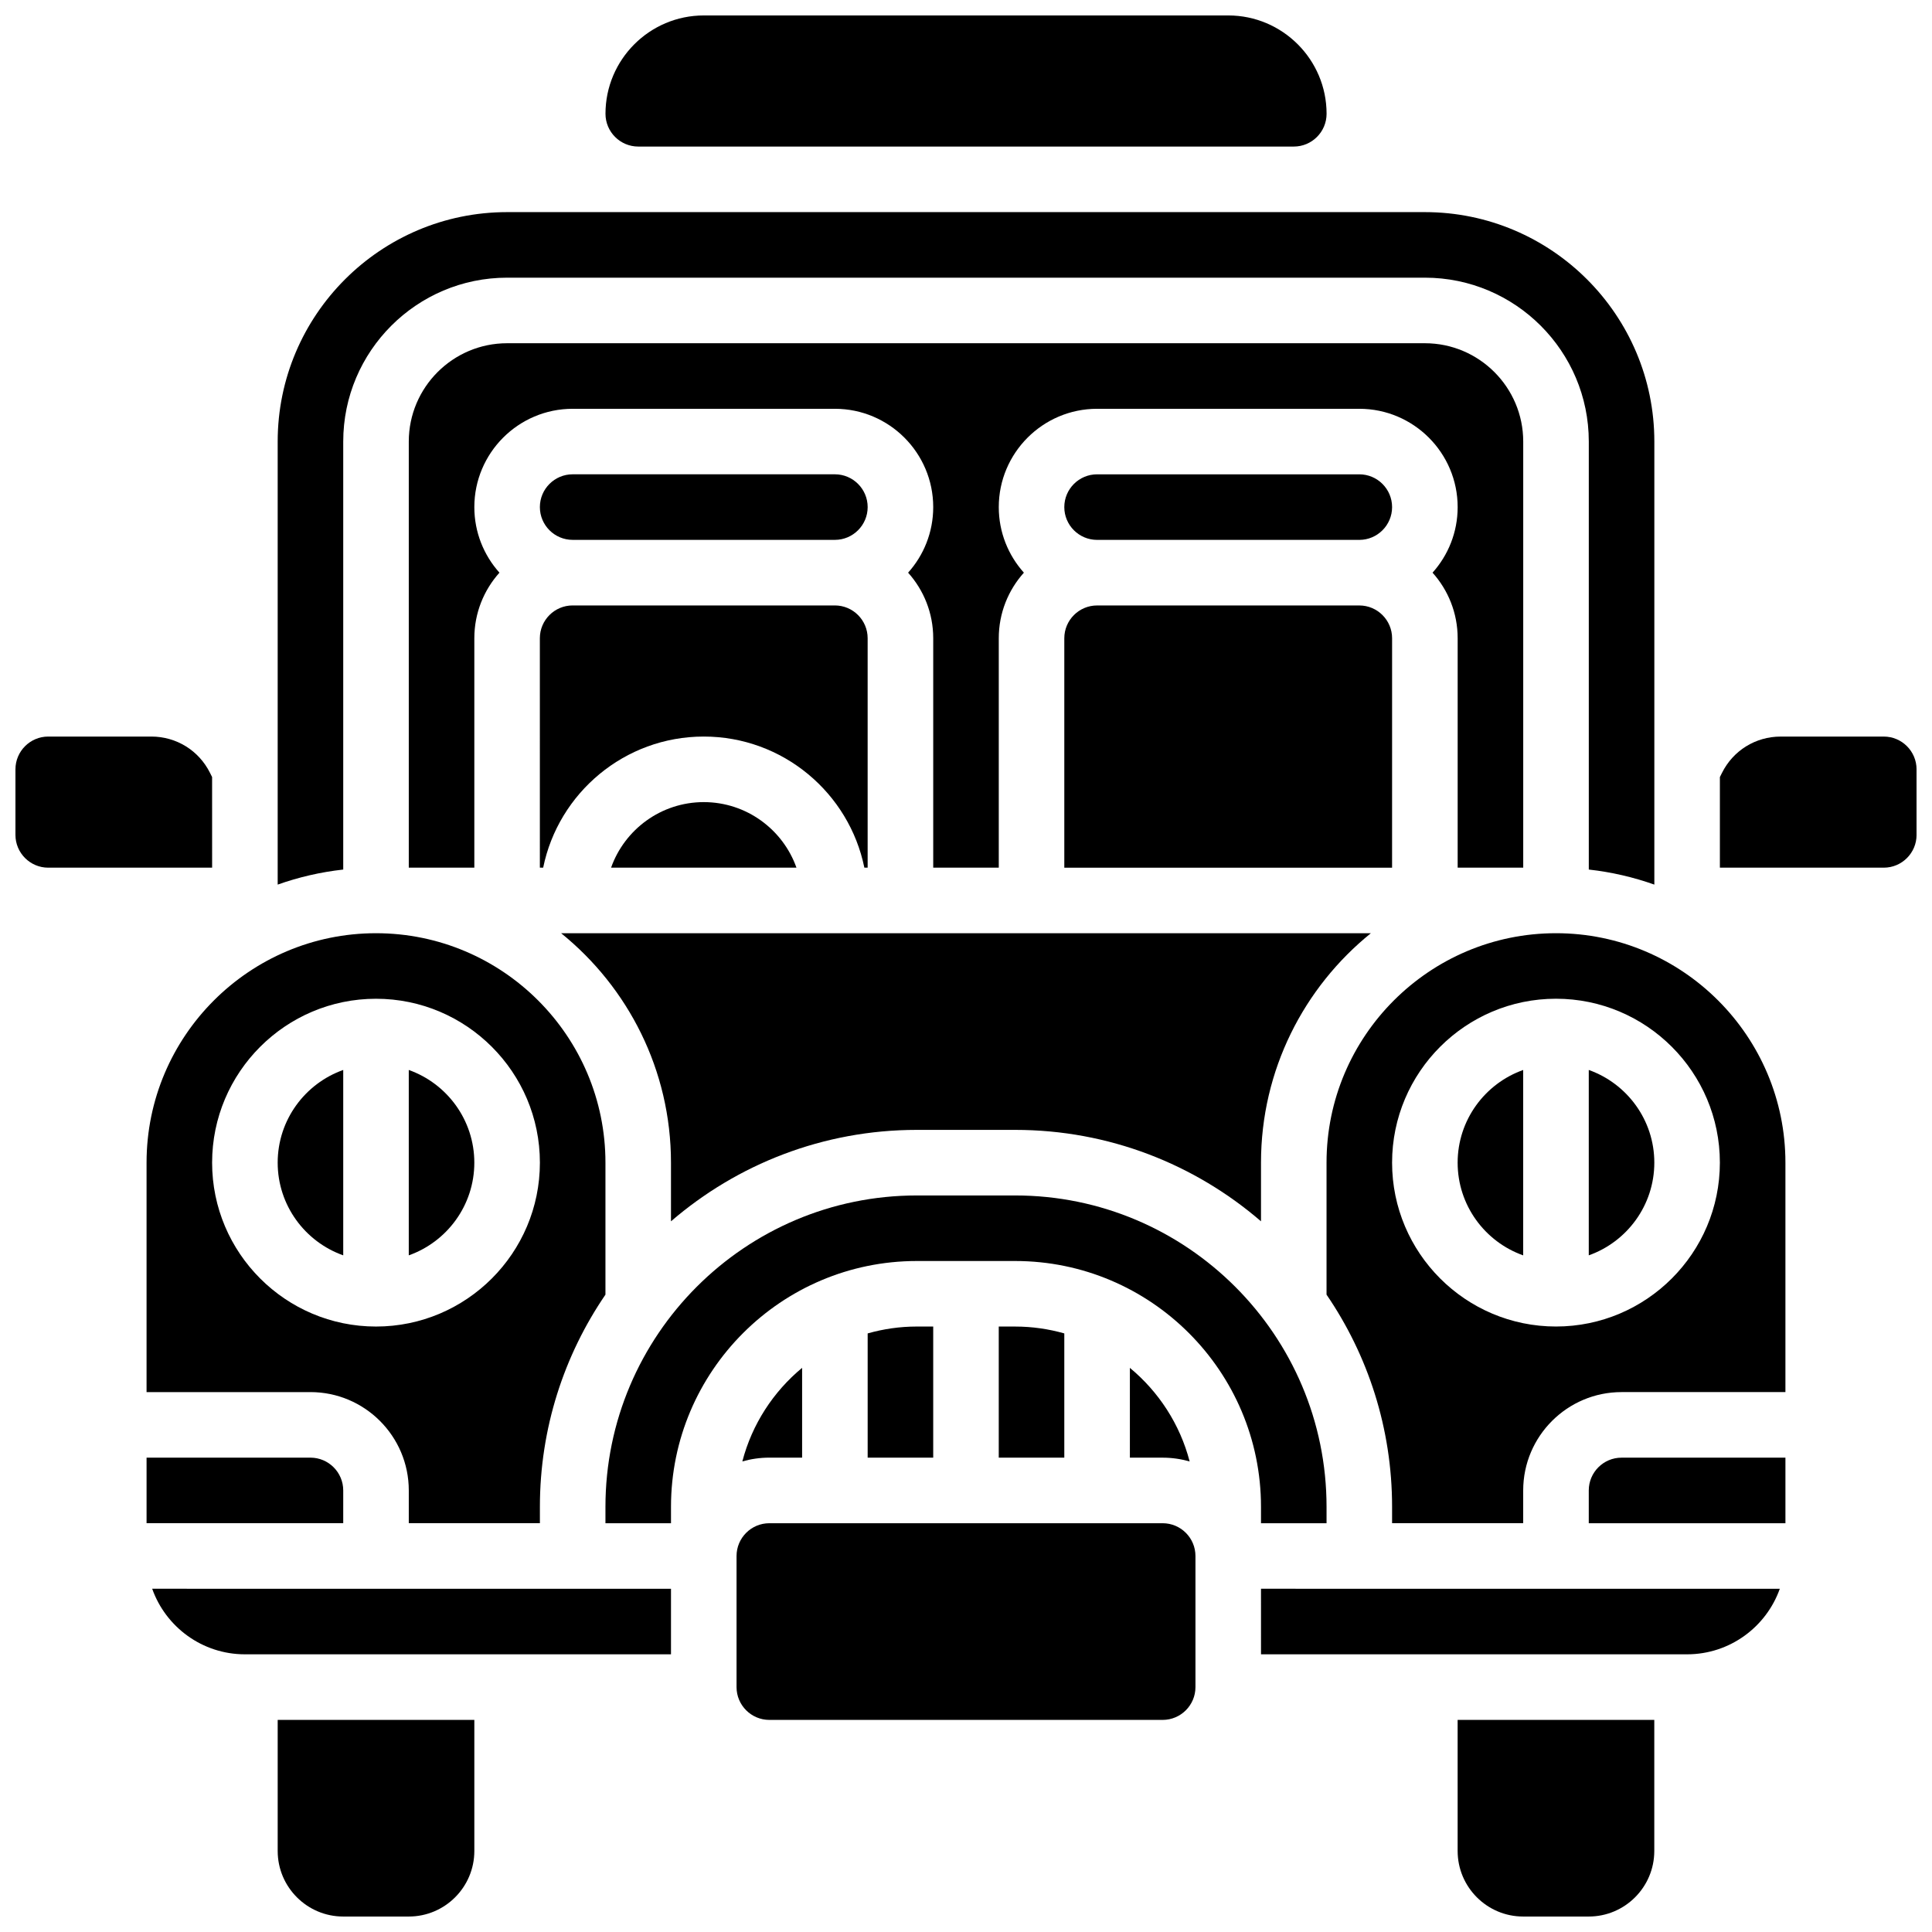
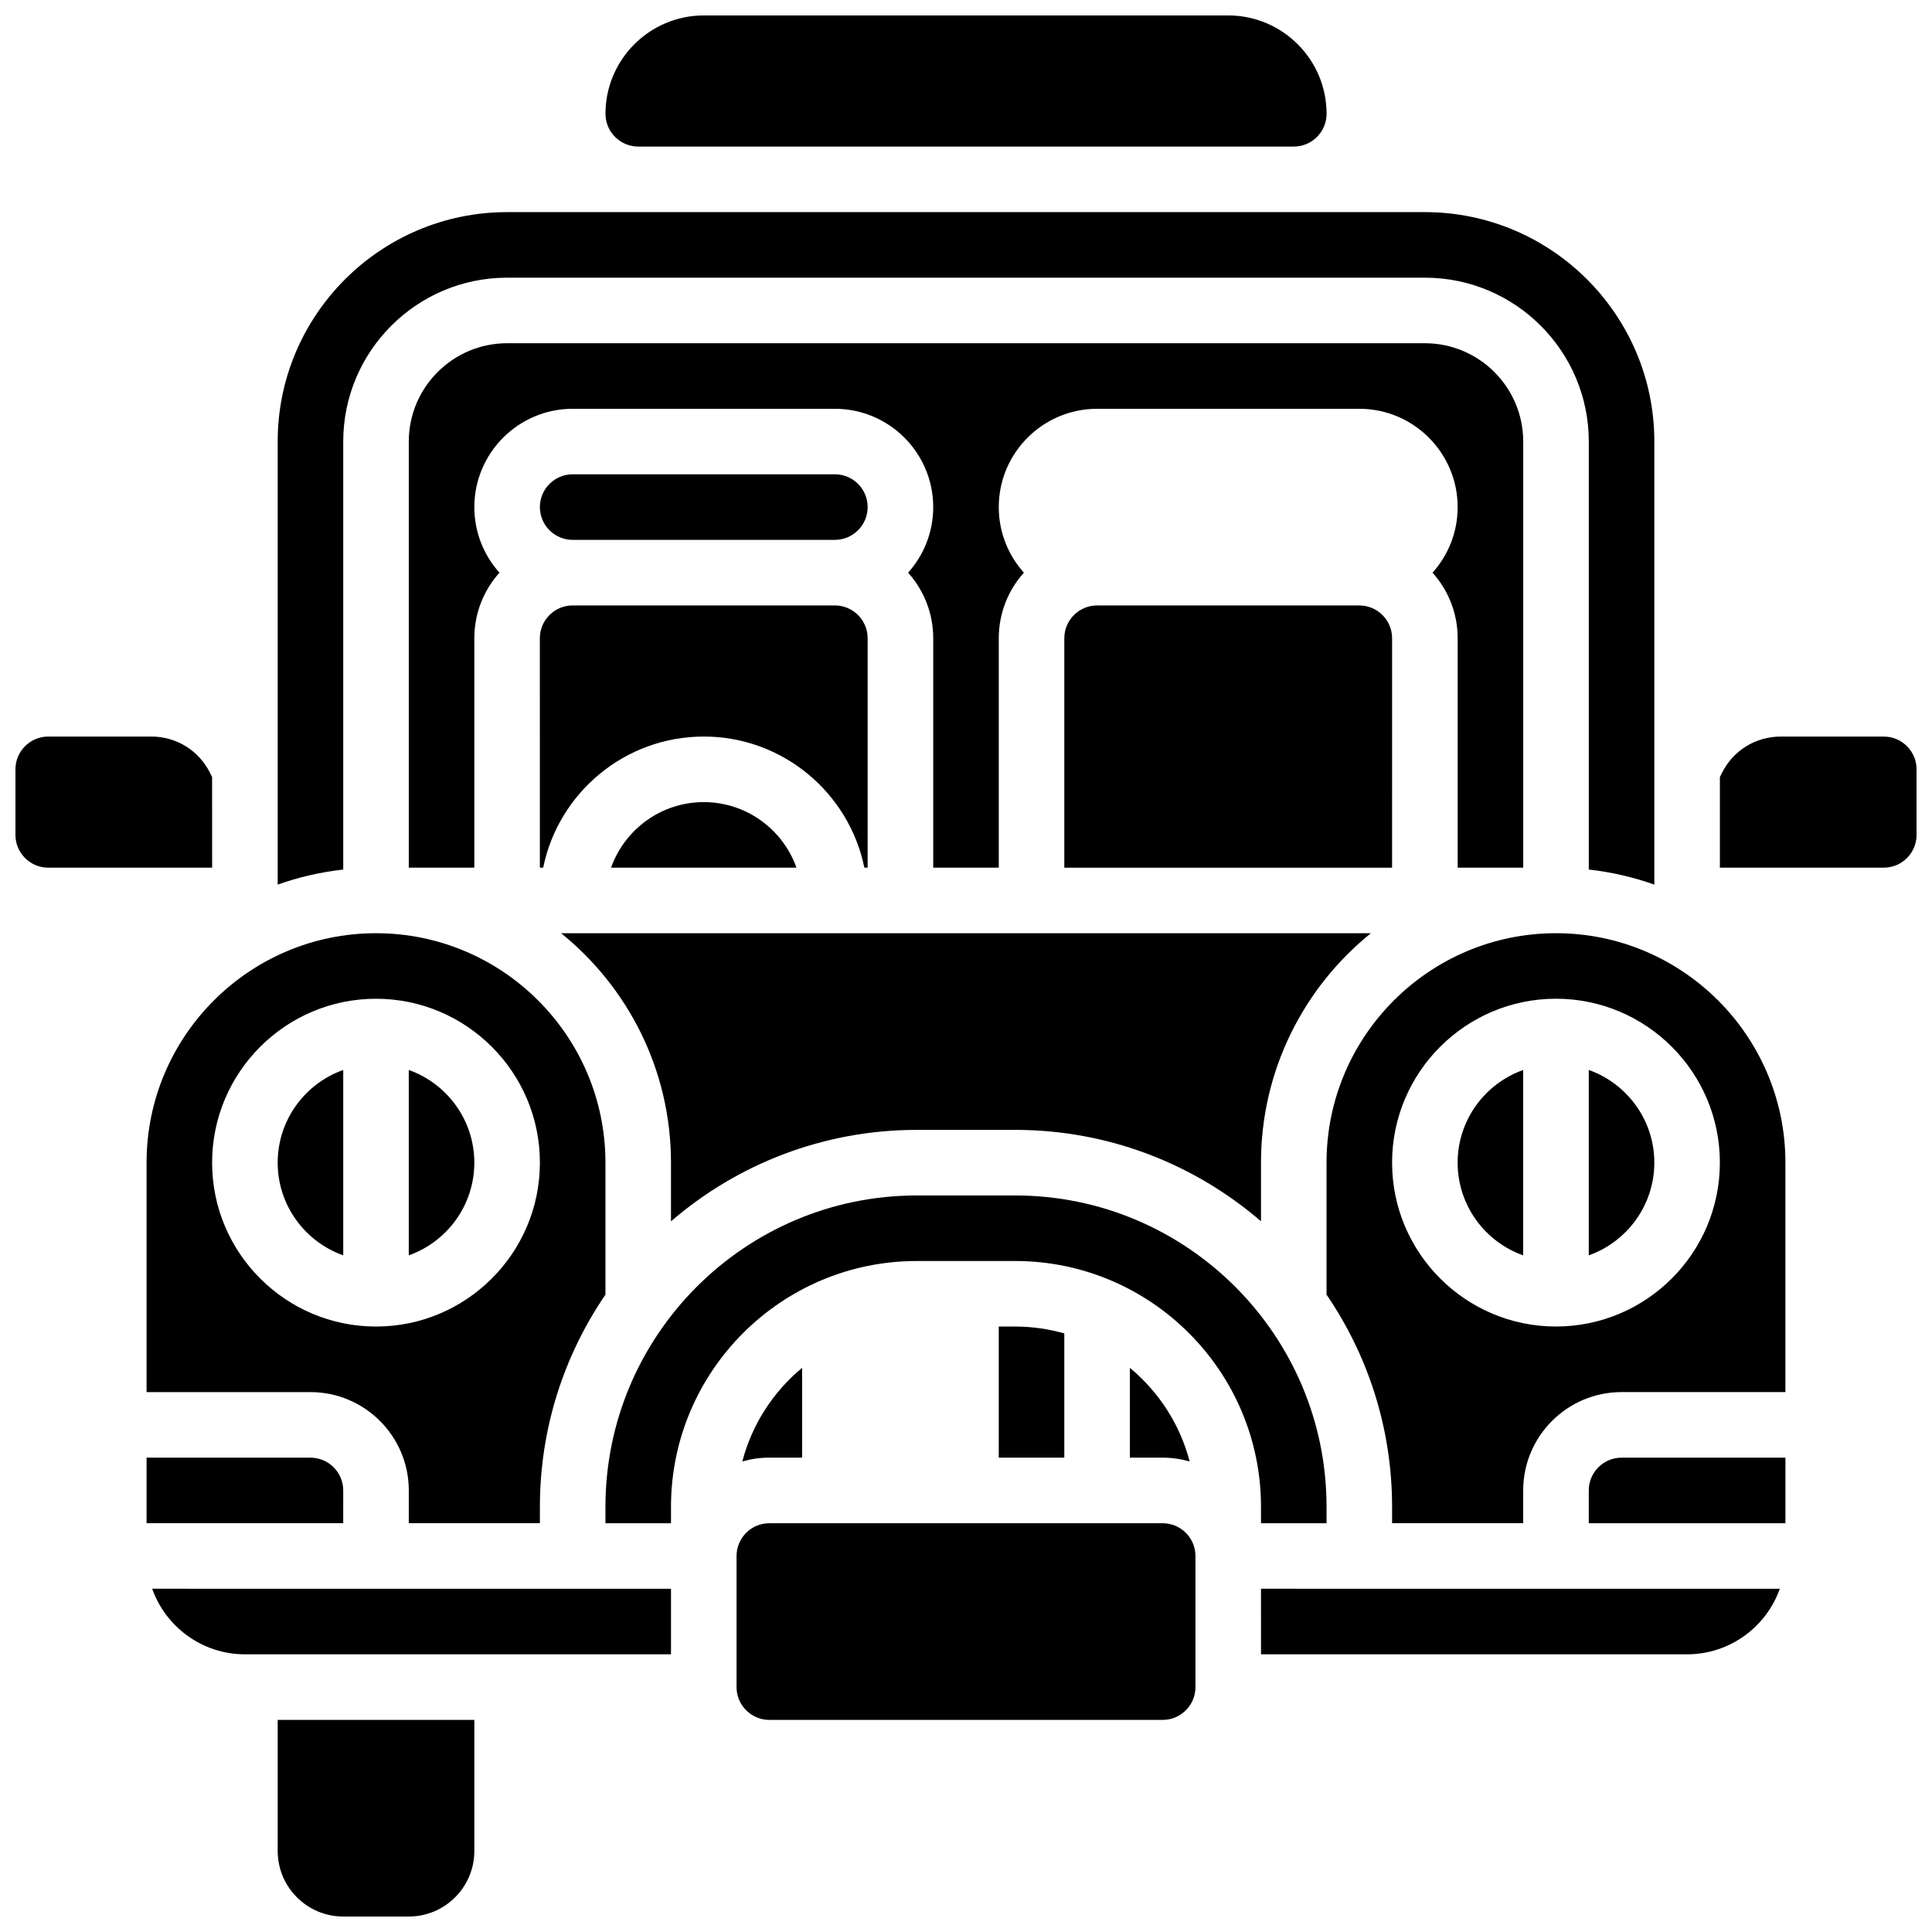
<svg xmlns="http://www.w3.org/2000/svg" width="800px" height="800px" version="1.1" viewBox="144 144 512 512">
  <defs>
    <clipPath id="e">
      <path d="m148.09 339h52.906v35h-52.906z" />
    </clipPath>
    <clipPath id="d">
      <path d="m217 599h53v52.902h-53z" />
    </clipPath>
    <clipPath id="c">
      <path d="m304 148.09h192v34.906h-192z" />
    </clipPath>
    <clipPath id="b">
      <path d="m530 599h53v52.902h-53z" />
    </clipPath>
    <clipPath id="a">
      <path d="m599 339h52.902v35h-52.902z" />
    </clipPath>
  </defs>
  <path d="m512.92 313.14c0-4.789-3.898-8.688-8.688-8.688h-69.492c-4.789 0-8.688 3.898-8.688 8.688v60.805h86.863z" />
  <path d="m269.7 452.12c0-11.324-7.262-20.98-17.371-24.566v49.129c10.109-3.586 17.371-13.238 17.371-24.562z" />
-   <path d="m504.23 269.7h-69.492c-4.789 0-8.688 3.898-8.688 8.688s3.898 8.688 8.688 8.688h69.492c4.789 0 8.688-3.898 8.688-8.688s-3.898-8.688-8.688-8.688z" />
  <g clip-path="url(#e)">
    <path d="m200.21 349.93-0.566-1.133c-2.961-5.922-8.914-9.602-15.539-9.602h-27.324c-4.789 0-8.688 3.898-8.688 8.688v17.371c0 4.789 3.898 8.688 8.688 8.688h43.434z" />
  </g>
  <path d="m234.96 538.98c0-4.789-3.898-8.688-8.688-8.688h-43.43v17.371h52.117z" />
  <path d="m234.96 476.68v-49.129c-10.109 3.586-17.371 13.242-17.371 24.566 0 11.32 7.262 20.973 17.371 24.562z" />
  <g clip-path="url(#d)">
    <path d="m217.59 634.53c0 9.578 7.793 17.371 17.371 17.371h17.371c9.578 0 17.371-7.793 17.371-17.371v-34.746h-52.113z" />
  </g>
  <path d="m182.84 512.92h43.434c14.367 0 26.059 11.691 26.059 26.059v8.688h34.746v-4.344c0-20.836 6.418-40.203 17.371-56.23v-34.977c0-33.527-27.277-60.805-60.805-60.805-33.527 0-60.805 27.277-60.805 60.805zm60.805-104.24c23.949 0 43.434 19.484 43.434 43.434 0 23.949-19.484 43.434-43.434 43.434s-43.434-19.484-43.434-43.434c0-23.949 19.484-43.434 43.434-43.434z" />
  <path d="m234.96 261.02c0-23.949 19.484-43.434 43.434-43.434h243.22c23.949 0 43.434 19.484 43.434 43.434v113.42c6.023 0.668 11.84 2.027 17.371 3.988v-117.41c0-33.527-27.277-60.805-60.805-60.805h-243.22c-33.527 0-60.805 27.277-60.805 60.805v117.41c5.535-1.965 11.352-3.32 17.371-3.988z" />
  <g clip-path="url(#c)">
    <path d="m313.14 182.84h173.73c4.789 0 8.688-3.898 8.688-8.688 0-14.367-11.691-26.059-26.059-26.059h-138.98c-14.367 0-26.059 11.691-26.059 26.059 0 4.789 3.894 8.688 8.688 8.688z" />
  </g>
  <path d="m547.67 373.94v-112.92c0-14.367-11.691-26.059-26.059-26.059h-243.22c-14.371 0-26.059 11.691-26.059 26.059v112.92h17.371v-60.805c0-6.668 2.519-12.758 6.656-17.371-4.137-4.613-6.656-10.703-6.656-17.371 0-14.367 11.691-26.059 26.059-26.059h69.492c14.371 0 26.059 11.691 26.059 26.059 0 6.668-2.519 12.758-6.656 17.371 4.137 4.613 6.656 10.703 6.656 17.371v60.805h17.371v-60.805c0-6.668 2.519-12.758 6.656-17.371-4.137-4.613-6.656-10.703-6.656-17.371 0-14.367 11.691-26.059 26.059-26.059h69.492c14.371 0 26.059 11.691 26.059 26.059 0 6.668-2.519 12.758-6.656 17.371 4.137 4.613 6.656 10.703 6.656 17.371v60.805z" />
  <path d="m386.97 443.43h26.059c24.871 0 47.645 9.137 65.148 24.23v-15.543c0-24.539 11.375-46.461 29.117-60.805h-214.59c17.742 14.344 29.113 36.266 29.113 60.805v15.543c17.504-15.09 40.277-24.23 65.148-24.23z" />
  <path d="m305.94 373.94h49.129c-3.586-10.109-13.242-17.371-24.566-17.371-11.32 0-20.977 7.262-24.562 17.371z" />
  <path d="m287.07 373.94h0.875c4.035-19.801 21.582-34.746 42.559-34.746 20.973 0 38.523 14.945 42.559 34.746h0.871v-60.805c0-4.789-3.898-8.688-8.688-8.688h-69.492c-4.789 0-8.688 3.898-8.688 8.688z" />
  <path d="m295.76 287.07h69.492c4.789 0 8.688-3.898 8.688-8.688 0-4.789-3.898-8.688-8.688-8.688h-69.492c-4.789 0-8.688 3.898-8.688 8.688 0 4.793 3.898 8.688 8.688 8.688z" />
  <path d="m565.04 538.98v8.688h52.117v-17.371h-43.434c-4.785-0.004-8.684 3.894-8.684 8.684z" />
  <path d="m530.29 452.12c0 11.324 7.262 20.98 17.371 24.566v-49.129c-10.105 3.582-17.371 13.238-17.371 24.562z" />
  <path d="m478.18 582.41h112.92c11.324 0 20.98-7.262 24.566-17.371l-137.49-0.004z" />
  <path d="m565.04 427.55v49.129c10.109-3.586 17.371-13.242 17.371-24.566 0.004-11.32-7.262-20.977-17.371-24.562z" />
  <g clip-path="url(#b)">
-     <path d="m530.29 634.53c0 9.578 7.793 17.371 17.371 17.371h17.371c9.578 0 17.371-7.793 17.371-17.371v-34.746h-52.117z" />
-   </g>
+     </g>
  <g clip-path="url(#a)">
    <path d="m643.22 339.2h-27.328c-6.625 0-12.578 3.68-15.539 9.605l-0.566 1.129v24.008h43.434c4.789 0 8.688-3.898 8.688-8.688v-17.371c-0.004-4.789-3.898-8.684-8.688-8.684z" />
  </g>
  <path d="m556.35 391.31c-33.527 0-60.805 27.277-60.805 60.805v34.977c10.957 16.027 17.371 35.395 17.371 56.23v4.344h34.746v-8.688c0-14.367 11.691-26.059 26.059-26.059h43.434v-60.805c0-33.527-27.277-60.805-60.805-60.805zm0 104.23c-23.949 0-43.434-19.484-43.434-43.434s19.484-43.434 43.434-43.434c23.949 0 43.434 19.484 43.434 43.434 0 23.953-19.484 43.434-43.434 43.434z" />
  <path d="m347.88 530.29h8.688v-23.797c-7.629 6.312-13.273 14.941-15.84 24.801 2.277-0.648 4.672-1.004 7.152-1.004z" />
  <path d="m443.43 506.5v23.797h8.688c2.481 0 4.879 0.355 7.152 1.008-2.566-9.863-8.211-18.492-15.84-24.805z" />
  <path d="m386.97 478.18h26.059c35.922 0 65.148 29.227 65.148 65.148v4.344h17.371v-4.344c0-45.5-37.02-82.52-82.52-82.52h-26.059c-45.504 0-82.52 37.02-82.52 82.52v4.344h17.371v-4.344c0-35.922 29.227-65.148 65.148-65.148z" />
  <path d="m408.68 495.55v34.746h17.371v-32.926c-4.144-1.176-8.512-1.82-13.031-1.82z" />
  <path d="m208.9 582.41h112.92v-17.371l-137.49-0.004c3.586 10.109 13.242 17.375 24.566 17.375z" />
-   <path d="m373.94 497.37v32.922h17.371v-34.746h-4.344c-4.512 0-8.879 0.645-13.027 1.824z" />
  <path d="m452.12 547.67h-104.24c-4.789 0-8.688 3.898-8.688 8.688v34.746c0 4.789 3.898 8.688 8.688 8.688h104.24c4.789 0 8.688-3.898 8.688-8.688v-34.746c0-4.793-3.898-8.688-8.688-8.688z" />
</svg>